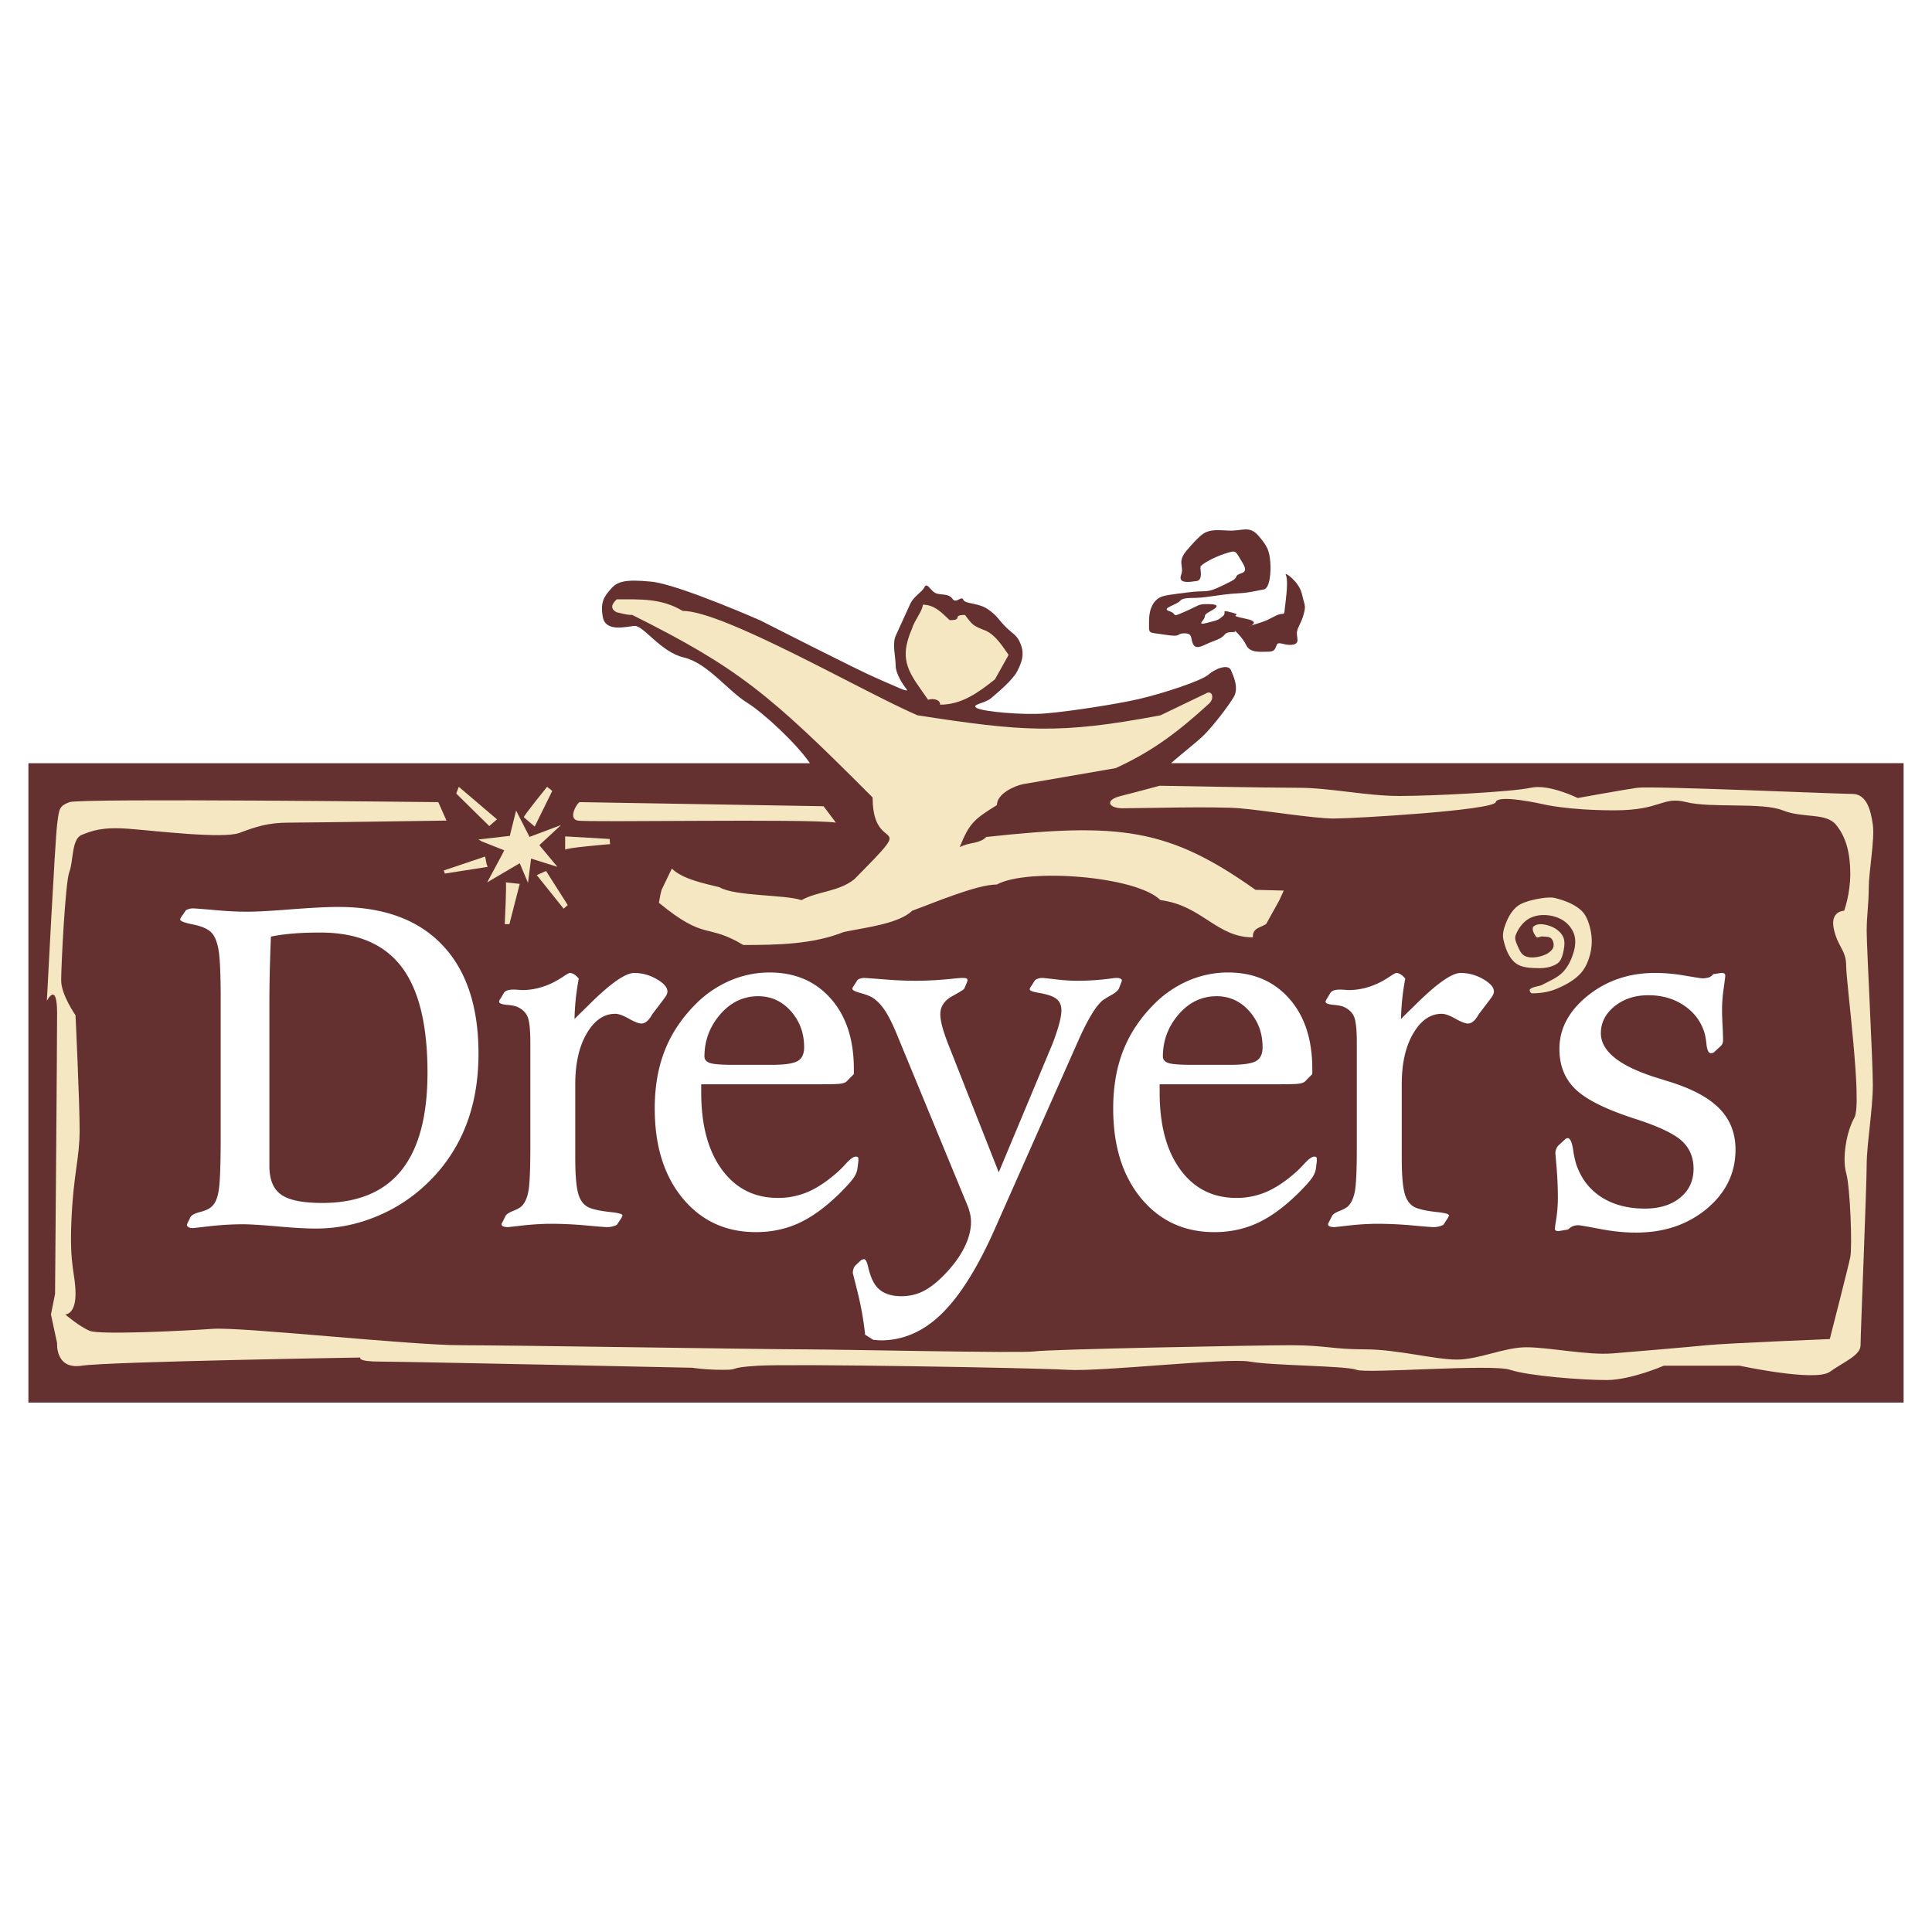
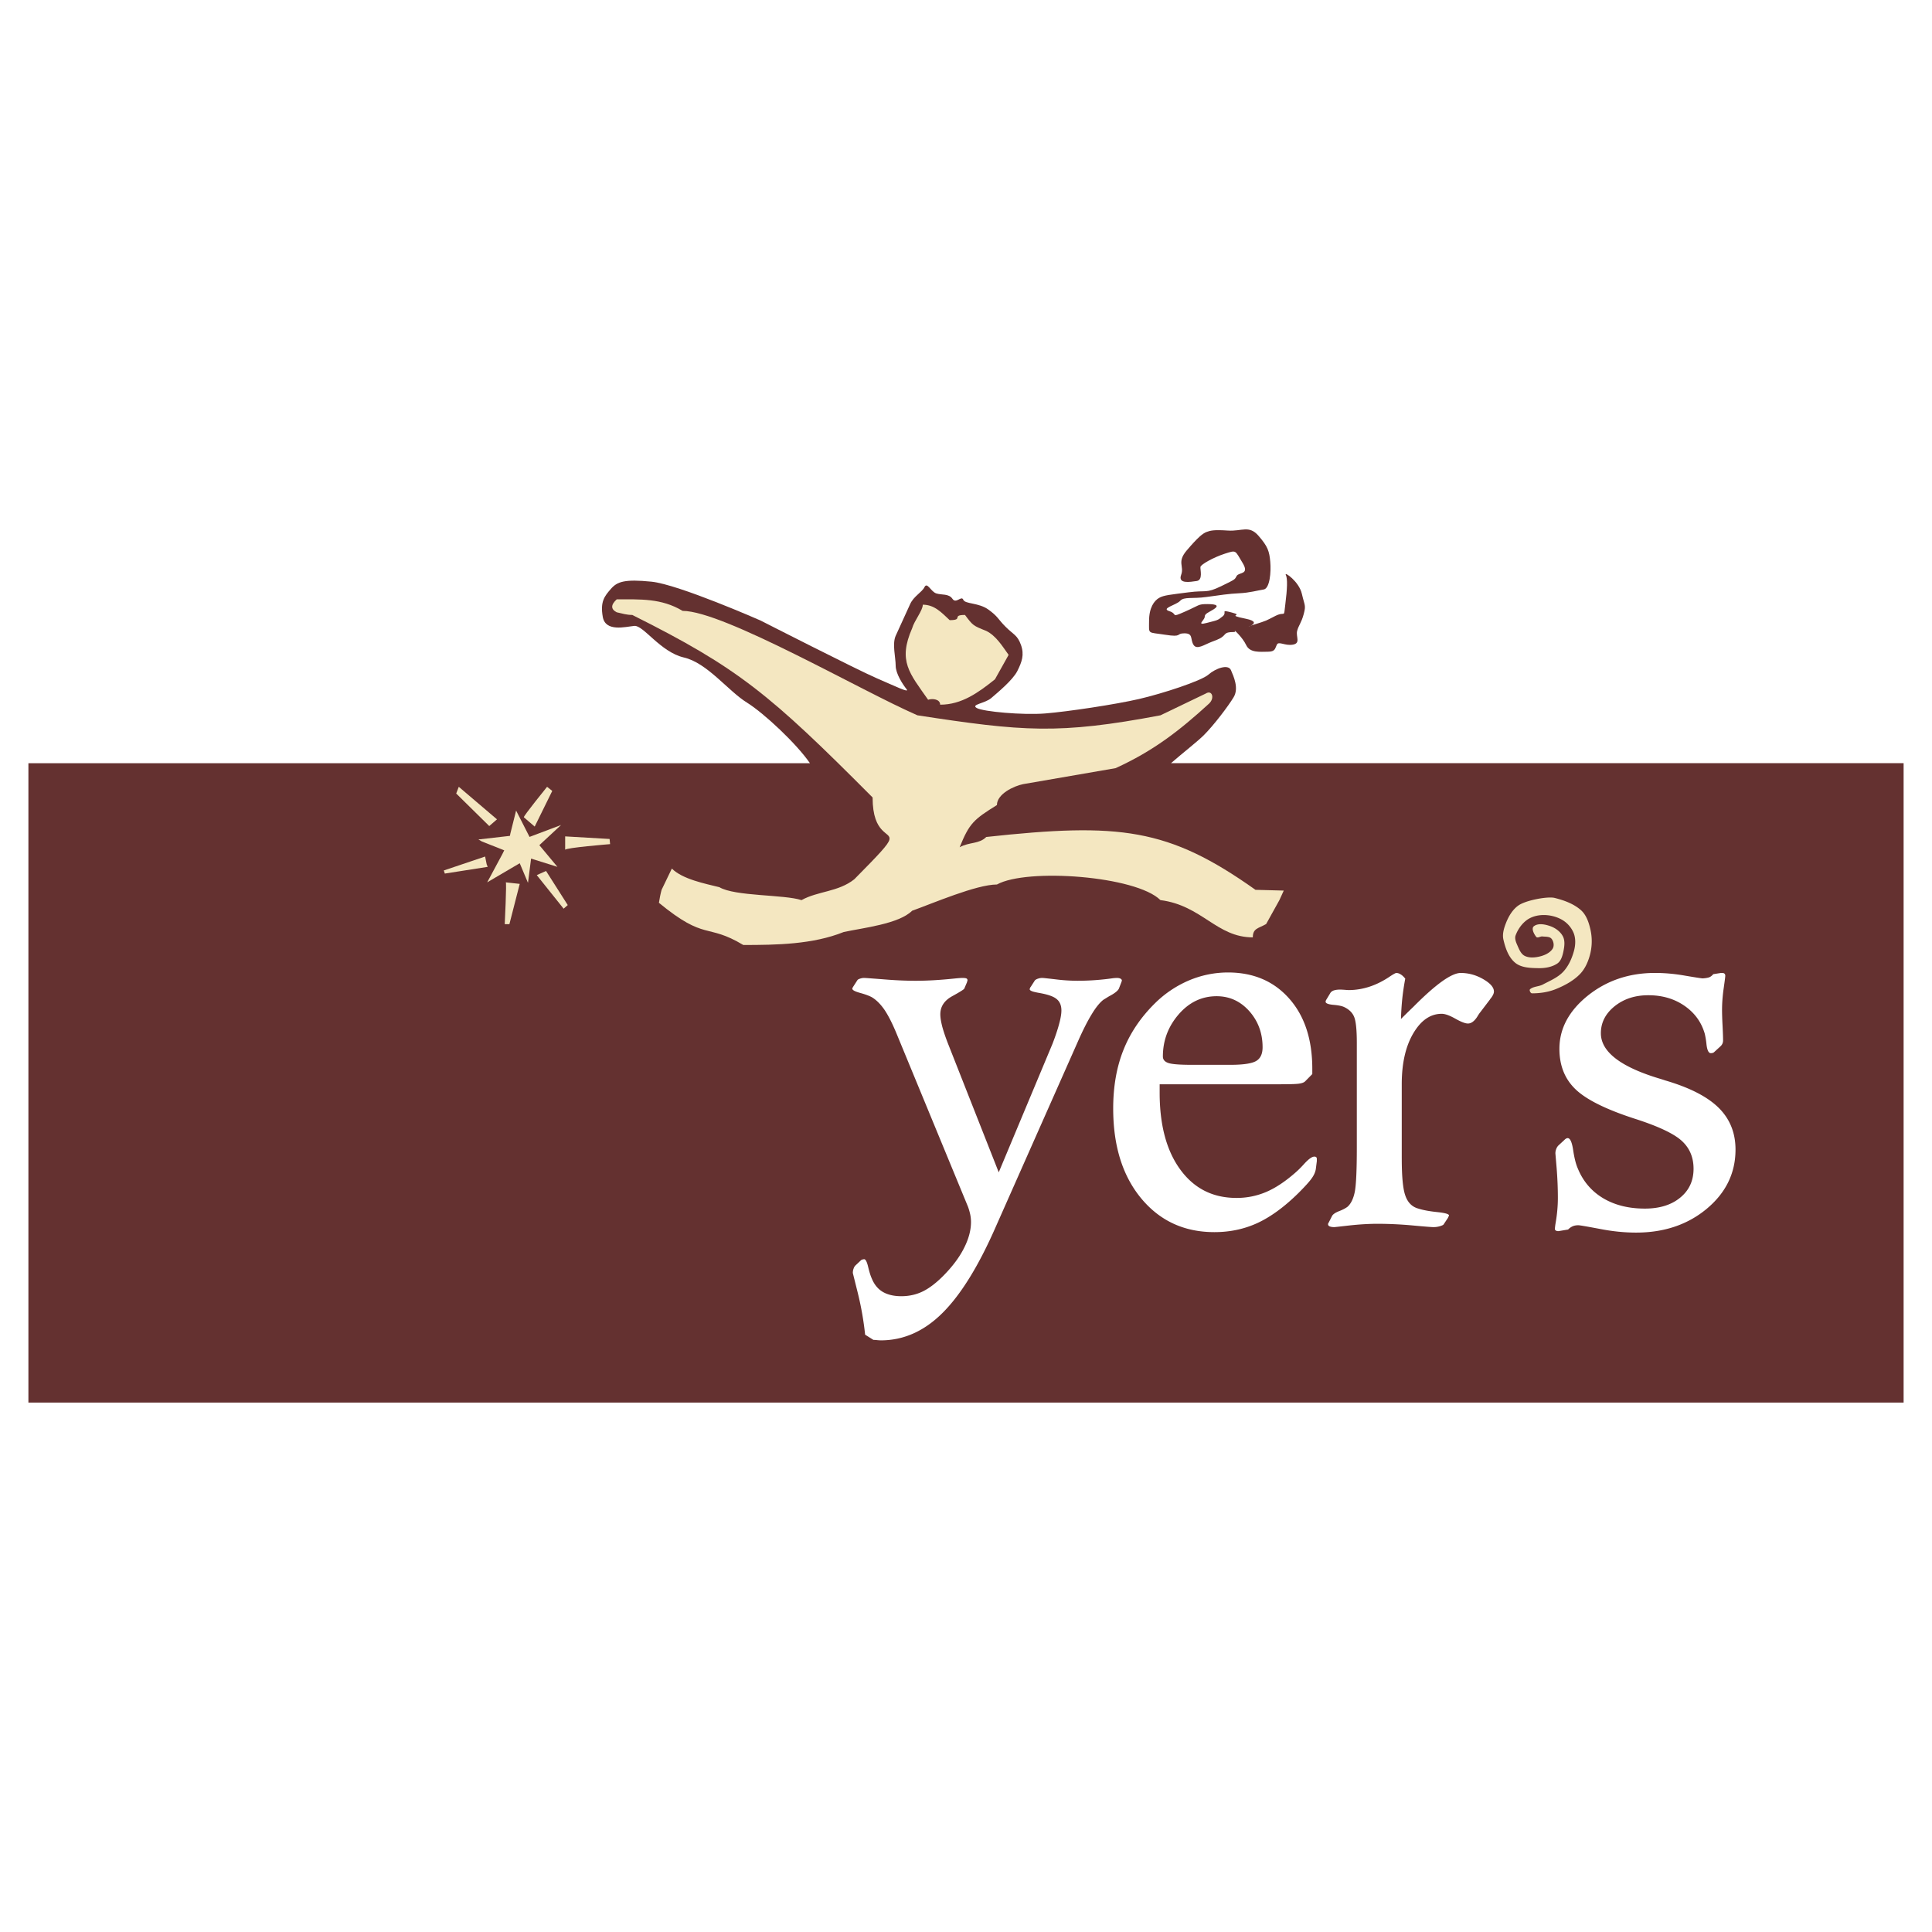
<svg xmlns="http://www.w3.org/2000/svg" width="2500" height="2500" viewBox="0 0 192.756 192.756">
  <g fill-rule="evenodd" clip-rule="evenodd">
    <path fill="#fff" d="M0 0h192.756v192.756H0V0z" />
    <path d="M2.834 76.144h77.972c-1.312-1.923-4.59-4.996-6.281-6.044-1.889-1.17-3.957-3.962-6.294-4.502-2.337-.541-4.046-3.242-4.945-3.152-.899.09-2.877.63-3.147-.9-.27-1.531.18-2.071.81-2.792.629-.721 1.349-.99 4.046-.721 2.697.271 10.88 3.873 10.88 3.873s9.711 4.953 11.599 5.763 3.327 1.53 2.967 1.08-1.079-1.531-1.079-2.341c0-.811-.36-2.161 0-2.972s1.079-2.341 1.438-3.152c.36-.81 1.169-1.17 1.438-1.711.27-.541.63.45 1.169.63.54.18 1.259 0 1.619.541.359.54.899-.36 1.079.09.18.45 1.528.27 2.518.991.988.72.898.9 1.707 1.711.811.811 1.17.811 1.529 1.801s.09 1.711-.359 2.611-1.979 2.161-2.607 2.701c-.631.541-2.069.631-1.439.991.629.36 4.586.72 6.834.541 2.248-.181 7.014-.9 9.352-1.441s6.203-1.801 6.924-2.431c.719-.631 1.977-1.081 2.248-.45.27.63.809 1.801.27 2.701-.541.9-1.979 2.792-2.969 3.782-.645.647-2.176 1.832-3.283 2.802h73.094v63.794H2.834V76.144z" fill="#643130" />
    <path d="M74.161 94.283c-3.691-2.215-3.738-.354-8.421-4.211.076-.456.151-.873.266-1.29l1.024-2.125c1.066 1.066 3.312 1.502 4.742 1.859 1.554.923 6.467.72 8.194 1.29 1.642-.912 3.674-.808 5.273-2.086 2.492-2.522 3.371-3.45 3.497-3.942.209-.822-1.676-.436-1.676-4.214-10.265-10.31-13.387-12.916-23.976-18.21-.578 0-.989-.14-1.555-.266-.6-.309-.6-.739 0-1.29 2.337 0 4.453-.124 6.576 1.15 4.114 0 17.921 8.037 23.431 10.42 10.534 1.613 14.077 1.923 24.241 0l4.529-2.176c.611-.392.918.448.326 1.003-2.957 2.707-5.58 4.74-9.332 6.445l-9.219 1.594c-.949.189-2.617.991-2.617 2.086-2.301 1.438-2.743 1.793-3.718 4.21.977-.543 1.929-.296 2.655-1.024 13.301-1.445 18.16-.902 26.859 5.273l2.822.075-.434.95-1.326 2.39c-.77.439-1.328.419-1.328 1.328-3.625 0-5.061-3.183-9.219-3.718-2.41-2.409-13.318-3.219-16.312-1.556-2.049 0-6.418 1.889-8.46 2.618-1.326 1.325-4.919 1.709-6.829 2.124-3.079 1.235-6.673 1.293-10.013 1.293zM93.8 70.307c0-.551-.754-.643-1.202-.493-1.857-2.653-3.029-3.851-1.593-7.132.221-.772 1.062-1.77 1.062-2.352 1.18 0 1.889.805 2.683 1.542 1.433 0 .129-.518 1.528-.518.796 1.062.796 1.062 2.125 1.594.982.491 1.6 1.513 2.227 2.39l-1.363 2.438c-1.662 1.328-3.319 2.531-5.467 2.531z" fill="#f4e7c1" />
    <path d="M119.77 56.555c-.047.235.283 1.317-.375 1.412-.66.094-1.896.319-1.553-.612.33-.894-.453-1.254.564-2.446 1.135-1.332 1.6-1.694 1.977-1.835.375-.141.705-.235 2.115-.141 1.412.094 2.117-.564 3.059.518s1.082 1.552 1.176 2.587c.096 1.035-.047 2.682-.658 2.776-.611.094-1.412.329-2.445.376-1.035.047-1.93.188-3.295.376-1.363.188-2.211-.047-2.588.376-.375.423-1.975.752-1.08 1.035.893.283.047.706 1.551.047 1.506-.659 1.271-.753 2.26-.753s1.129.188.611.518-.895.423-.895.753c0 .329-.893.894.189.611s1.082-.235 1.6-.659c.516-.423-.33-.706.939-.376 1.271.33-.752.188 1.365.612s-.754 1.082.752.611c1.506-.47 1.176-.376 2.211-.894s.801.33.988-1.176c.189-1.505.236-2.541.047-2.917-.188-.376 1.318.659 1.6 1.882.283 1.223.424 1.129.189 2.023-.236.894-.518 1.129-.66 1.693-.141.564.377 1.223-.422 1.364-.801.142-1.412-.376-1.6 0-.189.376-.143.706-.895.706-.754 0-1.787.141-2.164-.659-.377-.799-1.318-1.646-1.129-1.411.188.235-.66-.047-.988.33-.33.376-.564.47-1.318.752-.752.282-1.504.847-1.834.282-.33-.564 0-1.129-.895-1.129-.893 0-.141.423-1.928.141-1.789-.282-1.6 0-1.6-1.364s.518-2.023.988-2.305c.471-.283 1.176-.33 2.963-.565 1.789-.235 1.693.141 3.246-.611 1.553-.753 1.318-.659 1.553-1.035.236-.376 1.318-.094.564-1.317-.752-1.223-.564-1.27-1.74-.894-1.174.378-2.399 1.083-2.445 1.318z" fill="#643130" />
-     <path d="M83.395 82.073l-1.227-1.635s-24.127-.409-24.331-.409c-.205 0-1.227 1.636-.205 1.84 1.022.204 23.104-.204 25.763.204zm-38.849-.204l-.818-1.84s-35.782-.409-36.804 0c-1.022.409-1.022.614-1.227 2.249-.205 1.636-1.022 17.584-1.022 17.584s1.022-2.045 1.022 1.227-.204 28.011-.204 28.011l-.409 2.045.614 2.863s-.205 2.658 2.454 2.248c2.658-.408 27.807-.816 27.807-.816s-.409.408 2.045.408 31.079.613 31.079.613 1.227.205 3.067.205.204-.205 3.476-.41c3.271-.203 27.399.205 30.875.41 3.475.203 15.947-1.227 18.197-.818 2.248.408 9.609.408 10.631.818 1.023.408 13.496-.613 15.336 0s7.156 1.021 9.609 1.021 5.725-1.432 5.725-1.432h7.566s7.564 1.637 8.996.613c1.432-1.021 3.066-1.635 3.066-2.658 0-1.021.613-15.947.613-17.992s.613-5.52.613-7.975c0-2.453-.613-13.699-.613-15.334s.205-2.658.205-4.294c0-1.635.613-4.907.408-6.338-.203-1.431-.613-3.067-2.043-3.067-1.432 0-20.039-.817-21.469-.613-1.432.205-5.93 1.022-5.93 1.022s-2.863-1.432-4.703-1.022c-1.84.409-9.814.818-13.086.818s-6.951-.818-10.02-.818c-3.066 0-13.904-.204-13.904-.204s-2.248.613-3.885 1.022c-1.635.409-1.227 1.227.205 1.227s9.201-.205 11.654 0c2.455.204 7.361 1.022 9.406 1.022s15.947-.818 16.152-1.636 4.703.205 4.703.205 2.453.613 7.156.613 4.703-1.431 7.156-.818c2.453.614 7.564 0 9.609.818s4.295.205 5.316 1.431c1.021 1.227 1.432 2.863 1.432 4.908 0 2.044-.613 3.68-.613 3.68s-1.432 0-1.023 1.841c.41 1.84 1.227 2.044 1.227 3.68s1.637 13.7.818 15.13c-.818 1.432-1.227 4.09-.818 5.521.41 1.432.615 7.361.41 8.383s-2.045 8.178-2.045 8.178-10.223.41-12.268.613c-2.045.205-6.951.615-9.406.818-2.453.205-6.338-.613-8.588-.613-2.248 0-4.701 1.227-6.951 1.227-2.248 0-5.93-1.021-9.201-1.021s-3.885-.41-7.361-.41c-3.475 0-24.33.41-25.557.615-1.229.203-19.629-.205-23.31-.205-3.68 0-28.83-.41-33.941-.41-5.111 0-21.878-1.84-24.74-1.635s-11.246.613-12.268.205c-1.022-.41-2.454-1.637-2.454-1.637s1.022 0 1.022-2.045-.614-2.658-.409-7.359c.205-4.703.818-6.135.818-8.998 0-2.861-.409-11.449-.409-11.449s-1.432-2.045-1.432-3.477c0-1.431.409-9.814.818-10.836.409-1.022.205-3.271 1.227-3.681 1.022-.409 2.044-.818 4.703-.613 2.658.205 9.406 1.022 11.042.409 1.636-.613 2.862-1.022 4.907-1.022 2.047-.001 15.746-.205 15.746-.205z" fill="#f4e7c1" />
    <path d="M48.812 82.415l.773-.669-3.813-3.247-.257.67 3.297 3.246zM52.265 81.54l1.082.927 1.751-3.556-.515-.412s-2.421 2.989-2.318 3.041zM48.555 86.229l-.155-.773-4.122 1.391.103.309 4.277-.67-.103-.257zM50.461 88.032l1.392.154-1.031 4.02h-.464s.206-4.226.103-4.174zM53.553 87.31l.927-.412 2.165 3.401-.412.361-2.68-3.35zM56.387 84.786v-1.34l4.432.258.051.515s-4.483.361-4.483.567z" fill="#f4e7c1" />
    <path fill="#f4e7c1" d="M55.614 86.486l-1.803-2.164 2.164-2.01-3.143 1.186-1.34-2.628-.567 2.267-.051.257-3.144.361.361.206 2.216.876-.206.413-1.495 2.782 3.247-1.907.824 1.958.309-2.421 2.628.824zM153.27 93.471c-.229-.282-.518-.847-.229-1.066.436-.329 1.123-.183 1.639 0 .51.181 1.012.546 1.256 1.028.23.453.143 1.026.039 1.523-.092.433-.24.937-.611 1.18-.533.354-1.225.469-1.865.457-.795-.014-1.707-.031-2.322-.533-.674-.548-.988-1.476-1.182-2.323-.125-.551.059-1.149.268-1.676.258-.651.646-1.307 1.219-1.714.746-.534 2.934-.931 3.617-.762.938.232 1.904.58 2.629 1.219.539.478.795 1.239.951 1.942a5.293 5.293 0 0 1 0 2.323c-.176.757-.49 1.533-1.027 2.095-.664.691-1.551 1.164-2.438 1.523-.742.299-1.562.418-2.361.418-.154 0-.311-.32-.191-.418.346-.283.863-.25 1.258-.457.715-.379 1.508-.699 2.057-1.295.529-.576.863-1.338 1.066-2.095.15-.564.176-1.209-.039-1.752a2.75 2.75 0 0 0-1.18-1.333c-1.033-.584-2.566-.673-3.543.076-.482.372-.852.915-1.066 1.485-.113.301.021.658.152.952.182.409.361.907.762 1.104.467.229 1.059.169 1.562.038.463-.121.963-.356 1.219-.762.176-.281.1-.736-.115-.99-.203-.24-.604-.19-.914-.229-.203-.021-.483.2-.611.042z" />
-     <path d="M22.02 99.838c0-2.506-.068-4.188-.213-5.044-.145-.849-.391-1.446-.757-1.794-.366-.348-.97-.606-1.812-.768-.842-.169-1.259-.332-1.259-.493 0-.024.009-.065.025-.105a1.45 1.45 0 0 1 .103-.178l.442-.639c.034-.024.119-.064.264-.113s.281-.073.408-.073c.221 0 .936.057 2.144.162 1.216.113 2.323.169 3.318.169.911 0 2.382-.081 4.398-.242 2.017-.153 3.582-.234 4.671-.234 4.509 0 7.963 1.261 10.371 3.791 2.408 2.522 3.616 6.144 3.616 10.847 0 2.65-.417 5.051-1.259 7.193a15.947 15.947 0 0 1-3.778 5.666 15.988 15.988 0 0 1-5.173 3.395 15.68 15.68 0 0 1-6.015 1.195c-.953 0-2.229-.072-3.854-.217-1.617-.139-2.756-.211-3.403-.211a30.05 30.05 0 0 0-3.267.186c-1.106.129-1.701.195-1.77.195-.179 0-.323-.033-.417-.098-.102-.064-.153-.137-.153-.234 0-.016.009-.041.026-.072a.18.18 0 0 0 .025-.074l.298-.613c.102-.203.434-.381 1.012-.525.57-.154.97-.355 1.183-.605.315-.301.536-.857.646-1.682.12-.824.179-2.604.179-5.352V99.838h.001zm4.857.525v15.963c0 1.357.391 2.311 1.174 2.861.774.557 2.144.832 4.084.832 3.522 0 6.151-1.076 7.895-3.234 1.744-2.156 2.621-5.414 2.621-9.771 0-4.783-.868-8.309-2.604-10.571-1.735-2.271-4.441-3.403-8.108-3.403-.987 0-1.872.032-2.671.097s-1.54.162-2.237.307a195.31 195.31 0 0 0-.12 3.613 152.76 152.76 0 0 0-.034 3.306zM57.395 115.582c0 1.818.119 3.055.366 3.727.238.67.664 1.098 1.276 1.268.502.162 1.14.275 1.915.355.774.082 1.157.195 1.157.332a.175.175 0 0 1-.026.072 3.03 3.03 0 0 0-.076.17l-.426.639c-.025.064-.153.121-.357.186a2.21 2.21 0 0 1-.664.098c-.195 0-.91-.057-2.126-.17a39.882 39.882 0 0 0-3.378-.162c-.91 0-1.863.057-2.842.162-.978.113-1.497.17-1.548.17-.196 0-.349-.025-.46-.072-.102-.049-.162-.113-.162-.211a.24.24 0 0 1 .017-.098c.009-.016.017-.031.034-.047l.323-.639c.085-.195.323-.365.723-.525.4-.154.681-.309.851-.445.349-.314.587-.824.723-1.52.128-.695.196-2.141.196-4.355v-10.459c0-1.293-.085-2.158-.264-2.596-.17-.428-.519-.768-1.029-1.002-.221-.096-.579-.17-1.072-.209-.502-.049-.749-.154-.749-.309 0-.031.009-.08.034-.137a2.72 2.72 0 0 1 .119-.201l.34-.566a.67.67 0 0 1 .366-.234c.153-.049.349-.072.587-.072.11 0 .272.008.468.023.205.016.324.025.375.025 1.446 0 2.842-.471 4.186-1.398.314-.203.51-.309.578-.309.145 0 .298.049.442.146.153.088.298.234.451.42a25.491 25.491 0 0 0-.289 1.924 26.528 26.528 0 0 0-.136 2.102c.281-.283.698-.695 1.25-1.229 2.221-2.238 3.794-3.363 4.705-3.363a4.43 4.43 0 0 1 2.246.615c.714.412 1.072.824 1.072 1.236 0 .186-.102.404-.297.662a.76.76 0 0 0-.103.139l-.97 1.277c-.068.08-.162.217-.272.402-.298.479-.621.713-.953.713-.264 0-.681-.162-1.259-.486-.57-.322-1.021-.484-1.353-.484-1.132 0-2.076.654-2.842 1.955-.766 1.303-1.148 2.992-1.148 5.076v7.404h.001zM85.19 107.16l-.723.734c-.119.113-.332.188-.638.227-.306.041-.979.057-2.025.057H69.961v.824c0 3.258.689 5.82 2.067 7.695 1.378 1.883 3.242 2.82 5.589 2.82a7.438 7.438 0 0 0 2.961-.59c.936-.396 1.923-1.051 2.969-1.973.213-.186.485-.451.8-.799.459-.51.808-.76 1.046-.76.077 0 .145.016.188.057.042.039.06.104.06.178v.217l-.103.801c-.051.299-.187.615-.425.938-.23.324-.672.809-1.319 1.455-1.378 1.357-2.73 2.352-4.05 2.967-1.318.613-2.765.922-4.322.922-3.012 0-5.445-1.125-7.308-3.371-1.863-2.256-2.791-5.238-2.791-8.963 0-2.184.34-4.131 1.021-5.836.681-1.713 1.735-3.273 3.165-4.68a10.865 10.865 0 0 1 3.377-2.264 9.995 9.995 0 0 1 3.879-.793c2.544 0 4.577.865 6.117 2.604s2.306 4.074 2.306 7.016v.517h.002zm-8.176-.922c1.276 0 2.135-.129 2.569-.379.434-.252.646-.713.646-1.375 0-1.406-.442-2.602-1.319-3.596-.885-.994-1.974-1.496-3.267-1.496-1.48 0-2.739.605-3.786 1.811-1.046 1.213-1.574 2.611-1.574 4.203 0 .314.187.533.562.654s1.148.178 2.332.178h3.837z" fill="#fff" />
    <path d="M96.479 97.994l-.272.639c-.034.08-.442.34-1.225.768-.783.438-1.166 1.035-1.166 1.795 0 .332.068.752.205 1.277.145.518.349 1.115.612 1.777l5.011 12.713 5.359-12.811c.281-.727.502-1.381.656-1.955.16-.574.238-1.035.238-1.383 0-.508-.162-.889-.486-1.146-.322-.268-.91-.461-1.752-.607-.35-.064-.596-.121-.723-.178-.137-.057-.205-.121-.205-.201a1.03 1.03 0 0 1 .076-.193c.018-.018.035-.033.053-.066l.398-.621a.88.88 0 0 1 .307-.162c.145-.049.281-.072.418-.072.092 0 .535.049 1.301.137a17.65 17.65 0 0 0 2.213.146c1.225 0 2.424-.09 3.58-.26.188-.016.307-.023.35-.023.152 0 .271.023.365.072s.137.113.137.211a.178.178 0 0 1-.025.072.16.16 0 0 0-.025.072l-.246.639c-.104.219-.426.477-.971.76-.256.154-.441.275-.578.355-.365.283-.758.768-1.166 1.447-.416.678-.877 1.584-1.379 2.723l-8.166 18.42c-1.729 3.961-3.515 6.846-5.352 8.666-1.829 1.818-3.88 2.723-6.143 2.723a4.51 4.51 0 0 1-.366-.023 3.864 3.864 0 0 0-.374-.025l-.825-.518a30.738 30.738 0 0 0-.724-4.137c-.332-1.334-.502-2.006-.502-2.021 0-.162.025-.307.077-.436a.766.766 0 0 1 .17-.299l.578-.543a.306.306 0 0 1 .085-.049c.042-.016.119-.031.212-.047.153 0 .281.25.4.742.119.502.238.898.374 1.197.247.598.613 1.043 1.098 1.326.485.281 1.097.428 1.846.428.774 0 1.497-.162 2.152-.484.655-.324 1.353-.857 2.084-1.602.894-.912 1.574-1.826 2.025-2.732.459-.904.689-1.77.689-2.594a3.74 3.74 0 0 0-.076-.736 5.913 5.913 0 0 0-.222-.775l-7.104-17.215c-.434-1.059-.851-1.875-1.234-2.441-.391-.566-.816-.986-1.259-1.252-.272-.146-.664-.291-1.174-.43-.519-.145-.774-.281-.774-.428 0-.033.017-.064.042-.105.017-.039.042-.072.06-.105l.4-.621c.034-.064.119-.113.264-.162s.281-.072.408-.072c.119 0 .757.049 1.906.137 1.157.098 2.237.146 3.258.146 1.208 0 2.527-.082 3.956-.234.349-.033.579-.049.672-.049.204 0 .34.016.417.049.068.031.111.096.111.186a.4.4 0 0 1-.025.096.414.414 0 0 0-.024.094zM130.928 107.16l-.723.734c-.119.113-.332.188-.639.227-.307.041-.979.057-2.025.057h-11.842v.824c0 3.258.689 5.82 2.066 7.695 1.379 1.883 3.242 2.82 5.59 2.82a7.441 7.441 0 0 0 2.961-.59c.936-.396 1.924-1.051 2.969-1.973.213-.186.486-.451.801-.799.459-.51.809-.76 1.047-.76.076 0 .145.016.186.057.043.039.061.104.061.178v.217l-.102.801c-.051.299-.188.615-.426.938-.23.324-.672.809-1.318 1.455-1.379 1.357-2.732 2.352-4.051 2.967-1.318.613-2.764.922-4.322.922-3.012 0-5.443-1.125-7.307-3.371-1.863-2.256-2.791-5.238-2.791-8.963 0-2.184.34-4.131 1.021-5.836.68-1.713 1.734-3.273 3.164-4.68a10.877 10.877 0 0 1 3.377-2.264 10.005 10.005 0 0 1 3.881-.793c2.543 0 4.576.865 6.117 2.604 1.539 1.738 2.305 4.074 2.305 7.016v.517zm-8.176-.922c1.275 0 2.135-.129 2.568-.379.436-.252.648-.713.648-1.375 0-1.406-.443-2.602-1.32-3.596-.885-.994-1.973-1.496-3.266-1.496-1.48 0-2.74.605-3.787 1.811-1.047 1.213-1.574 2.611-1.574 4.203 0 .314.188.533.562.654s1.148.178 2.33.178h3.839zM139.854 115.582c0 1.818.117 3.055.365 3.727.238.67.664 1.098 1.275 1.268.502.162 1.141.275 1.914.355.775.082 1.158.195 1.158.332 0 .016-.01.041-.025.072a2.7 2.7 0 0 0-.078.17l-.424.639c-.025.064-.154.121-.357.186a2.215 2.215 0 0 1-.664.098c-.195 0-.91-.057-2.127-.17a39.84 39.84 0 0 0-3.377-.162c-.91 0-1.863.057-2.842.162-.979.113-1.498.17-1.549.17-.195 0-.35-.025-.459-.072-.104-.049-.162-.113-.162-.211 0-.049.008-.08.018-.098a.15.15 0 0 1 .033-.047l.324-.639c.084-.195.322-.365.723-.525.4-.154.68-.309.85-.445.35-.314.588-.824.725-1.52.127-.695.195-2.141.195-4.355v-10.459c0-1.293-.086-2.158-.264-2.596-.17-.428-.52-.768-1.029-1.002-.221-.096-.578-.17-1.072-.209-.502-.049-.748-.154-.748-.309 0-.031.008-.08.033-.137a2.72 2.72 0 0 1 .119-.201l.34-.566a.676.676 0 0 1 .367-.234c.152-.049.348-.072.586-.072.111 0 .271.008.469.023.203.016.322.025.373.025 1.447 0 2.842-.471 4.188-1.398.314-.203.51-.309.578-.309.145 0 .297.049.441.146.154.088.299.234.451.42a25.491 25.491 0 0 0-.289 1.924 26.997 26.997 0 0 0-.137 2.102c.281-.283.697-.695 1.252-1.229 2.221-2.238 3.793-3.363 4.705-3.363.781 0 1.531.203 2.244.615.715.412 1.072.824 1.072 1.236 0 .186-.102.404-.297.662a.661.661 0 0 0-.102.139l-.971 1.277c-.068.08-.162.217-.271.402-.299.479-.621.713-.953.713-.264 0-.682-.162-1.26-.486-.57-.322-1.021-.484-1.354-.484-1.131 0-2.074.654-2.84 1.955-.766 1.303-1.148 2.992-1.148 5.076v7.404h.001zM170.932 97.193l.773-.121h.104c.119 0 .195.025.246.074.051.047.076.113.076.209 0 .082-.051.502-.162 1.27-.109.768-.16 1.479-.16 2.143 0 .379.016.904.051 1.574.033.672.051 1.164.051 1.48a.766.766 0 0 1-.256.565l-.646.592a.297.297 0 0 1-.137.072.697.697 0 0 1-.186.023c-.213 0-.357-.283-.426-.848a8.59 8.59 0 0 0-.17-1.068c-.332-1.172-1.014-2.109-2.033-2.812-1.021-.703-2.221-1.051-3.6-1.051-1.336 0-2.449.365-3.369 1.1-.91.736-1.369 1.633-1.369 2.691 0 1.859 1.99 3.387 5.98 4.566.205.064.35.113.451.146 2.424.711 4.193 1.615 5.316 2.723s1.686 2.498 1.686 4.172c0 2.336-.953 4.299-2.85 5.891-1.906 1.594-4.264 2.393-7.07 2.393-1.148 0-2.357-.121-3.633-.371-1.285-.242-1.992-.363-2.119-.363-.221 0-.408.031-.578.105a1.412 1.412 0 0 0-.451.322l-.971.162c-.092 0-.178-.016-.246-.057s-.102-.09-.102-.154c0-.08.018-.234.051-.477.17-.945.246-1.818.246-2.627 0-.961-.041-1.939-.119-2.934-.084-.994-.127-1.504-.127-1.52 0-.137.025-.283.086-.436a.957.957 0 0 1 .211-.34l.621-.574a.527.527 0 0 1 .146-.113.301.301 0 0 1 .16-.049c.248 0 .426.396.545 1.18.119.793.271 1.416.477 1.875.527 1.277 1.379 2.264 2.535 2.951 1.166.688 2.543 1.025 4.143 1.025 1.465 0 2.639-.363 3.523-1.09.893-.729 1.336-1.689 1.336-2.887 0-1.139-.393-2.068-1.174-2.779-.783-.719-2.35-1.463-4.705-2.215-2.842-.922-4.807-1.891-5.889-2.926-1.08-1.035-1.615-2.377-1.615-4.041 0-2.021.943-3.783 2.824-5.303 1.889-1.512 4.127-2.271 6.721-2.271.961 0 1.965.09 3.012.275 1.047.178 1.635.268 1.744.268.289-.018.502-.057.656-.113.146-.062.28-.168.392-.307z" fill="#fff" />
  </g>
</svg>